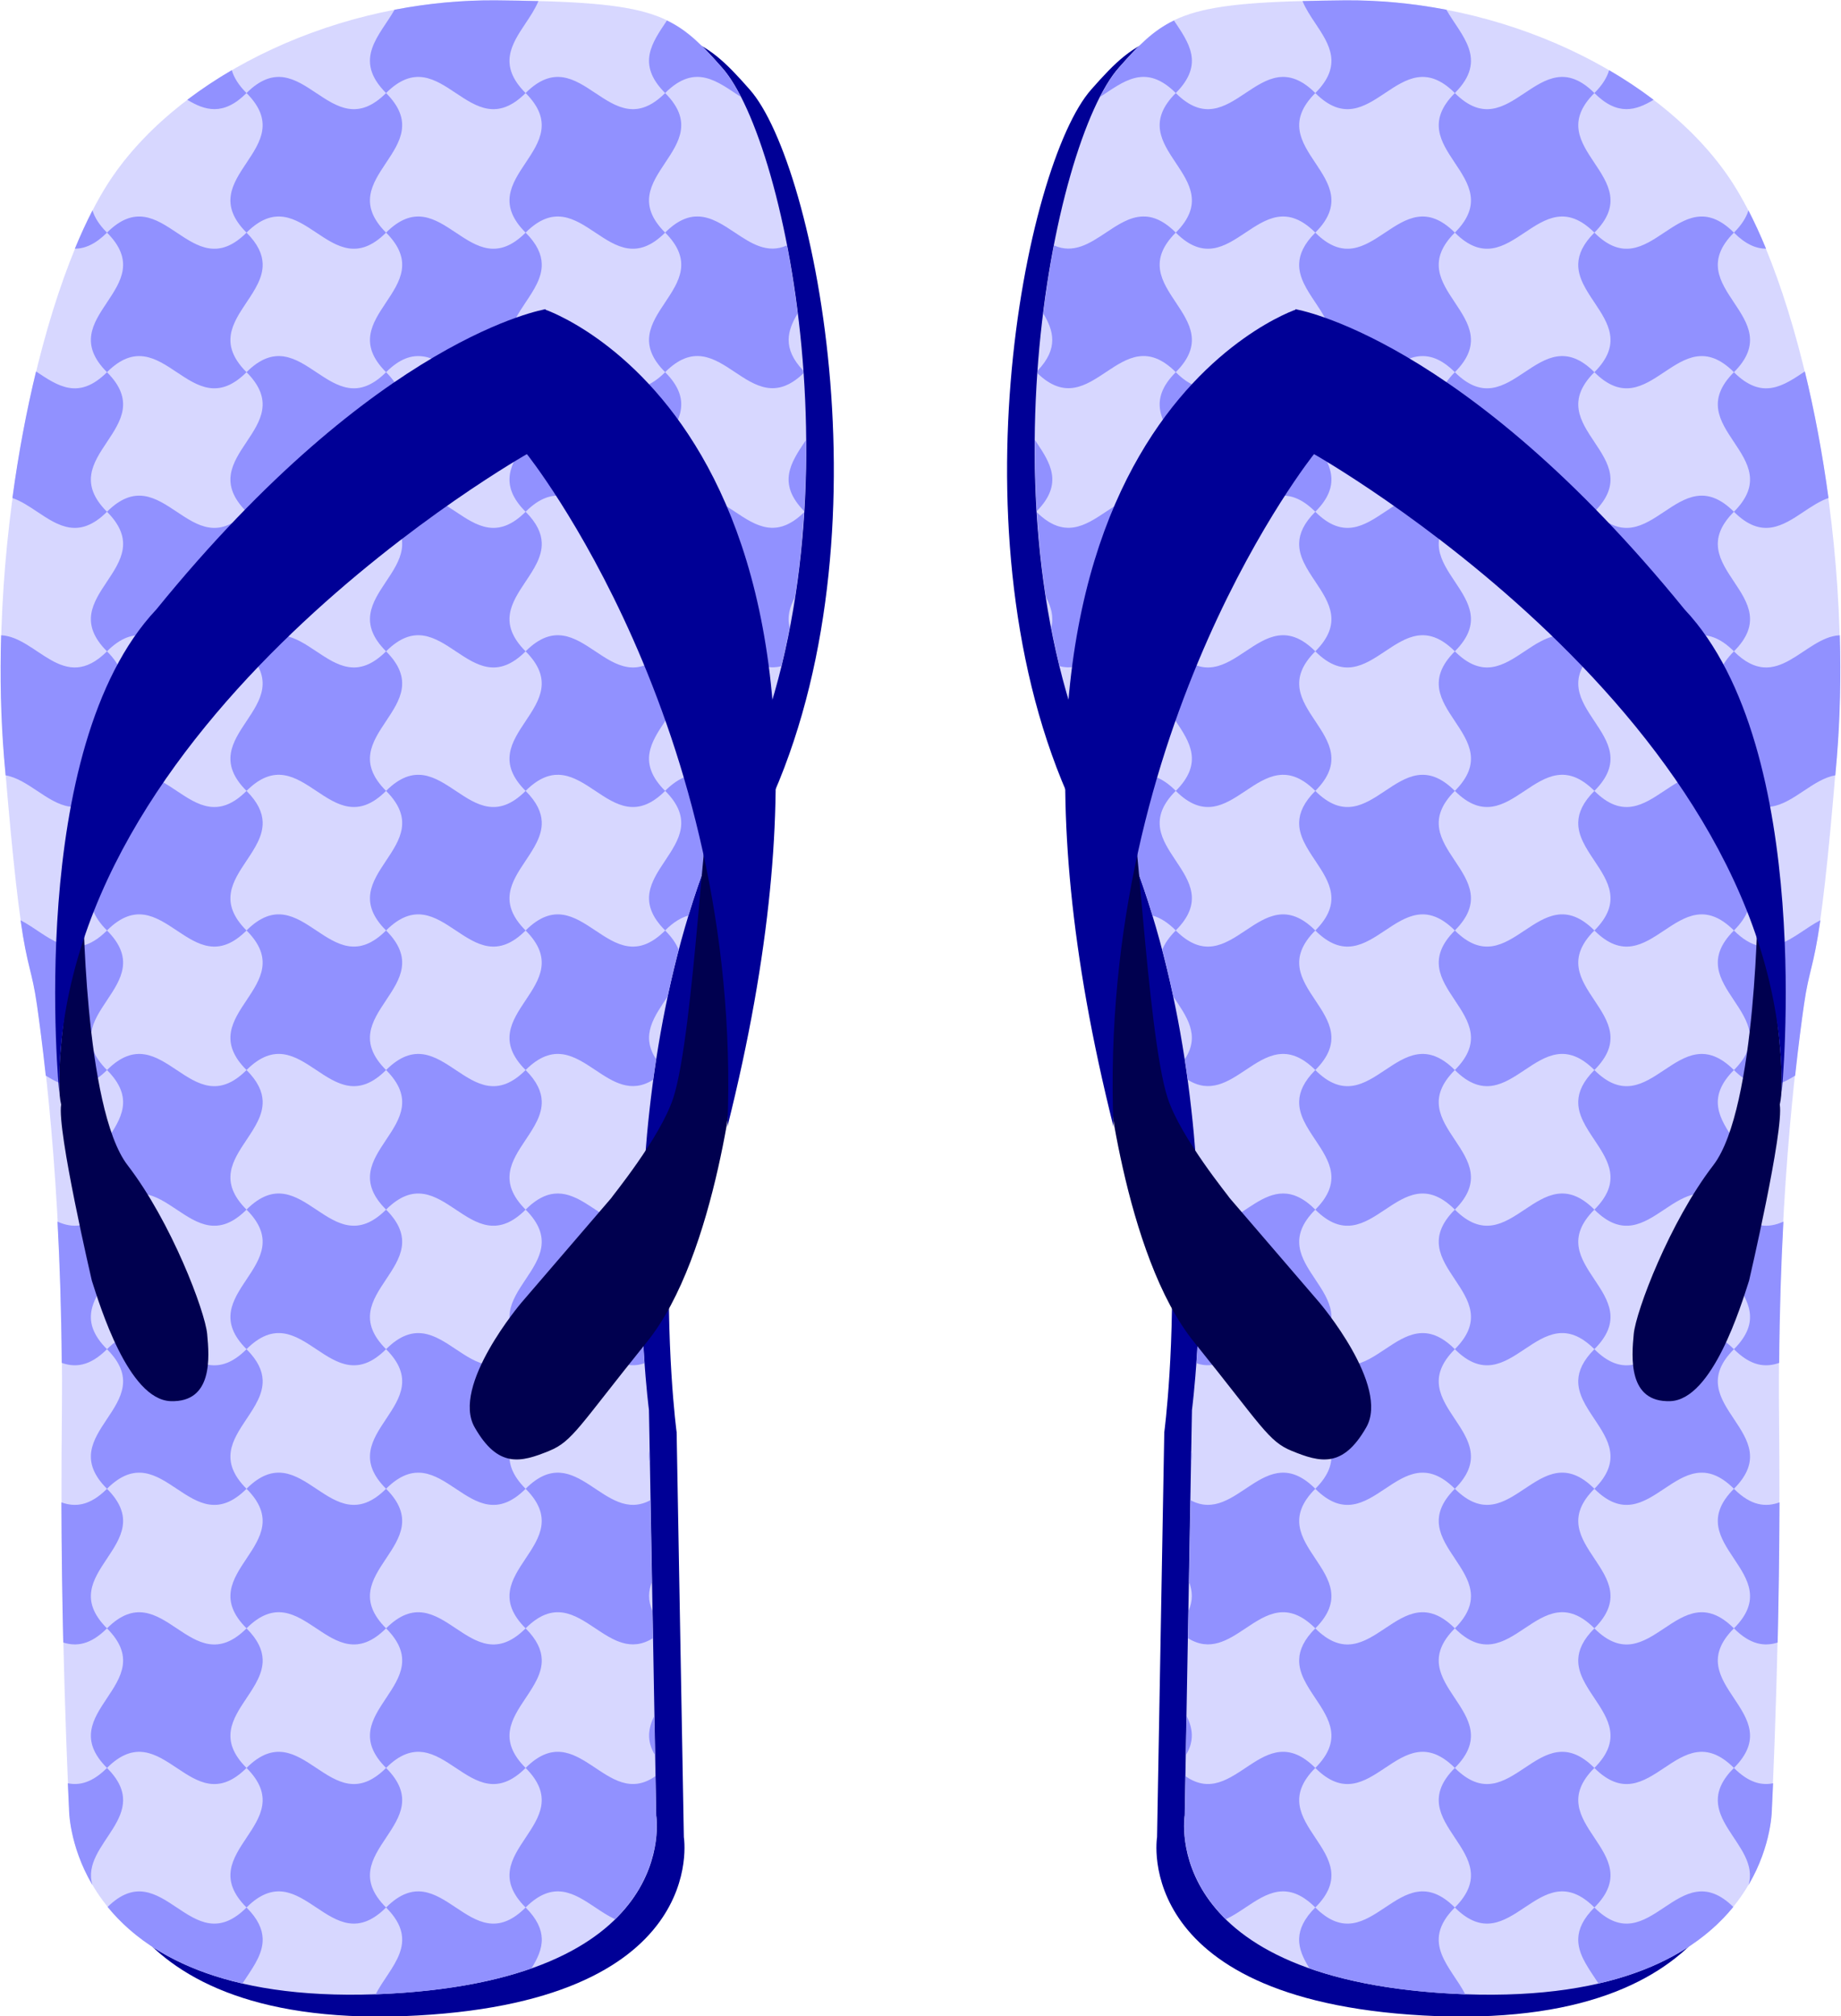
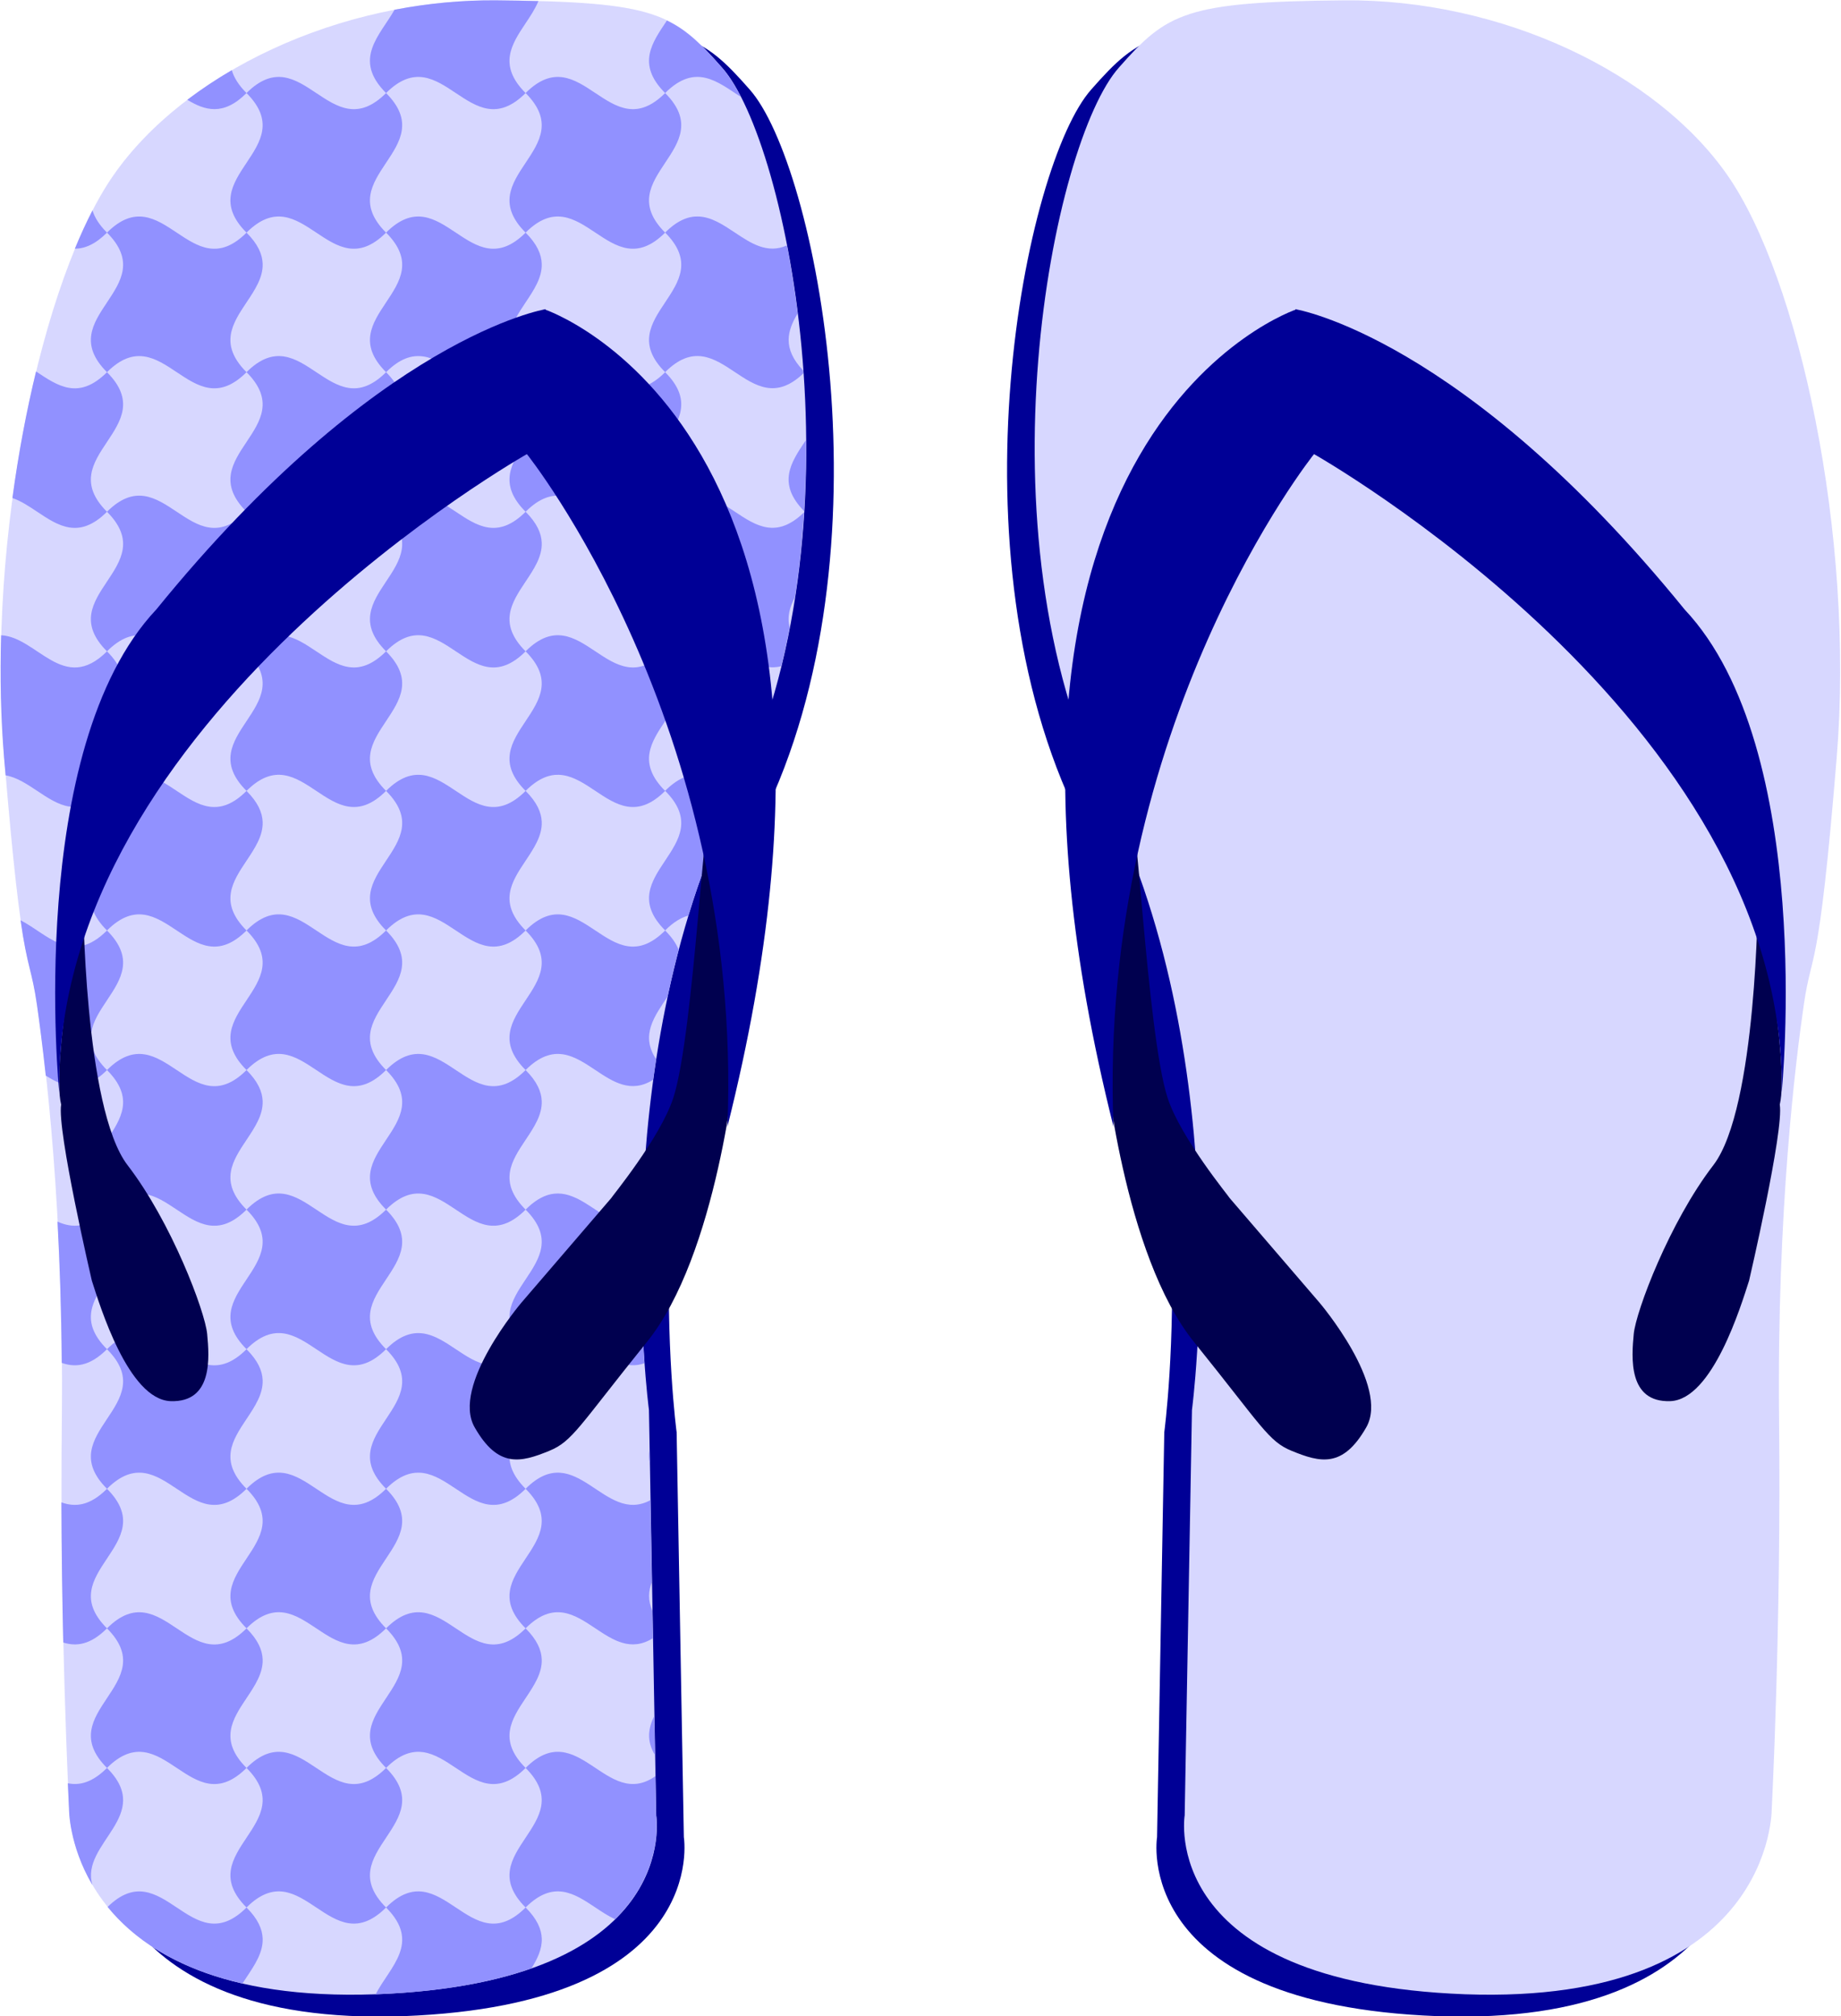
<svg xmlns="http://www.w3.org/2000/svg" viewBox="0 0 913.344 1000" height="282.22mm" width="257.77mm" version="1.1">
  <g transform="translate(-1115.3 -16.471)">
    <g clip-rule="evenodd" fill-rule="evenodd">
      <g transform="matrix(3.116 0 0 3.116 -2359.6 -2150.6)">
        <path d="m1222.9 923.39s-7.329-54.763 13.591-97.546c21.05-42.554 8.609-104.29-1.971-116.15-7.676-8.72-10.579-10.464-35.81-10.696-25.226-0.236-49.64 11.625-61.036 27.784-11.396 16.281-20.227 57.315-17.437 92.664 2.91 35.578 3.955 30.465 5.235 39.413 1.277 8.838 4.3 32.671 3.952 65.923-0.349 33.133 1.161 62.088 1.161 62.088s-0.232 31.271 48.834 29.529c49.052-1.86 44.638-28.488 44.638-28.488l-1.15-64.51z" fill="#000096" />
        <path d="m1218.5 919.9s-7.322-54.759 13.602-97.429c21.044-42.667 8.605-104.41-1.978-116.26-7.673-8.717-10.579-10.463-35.799-10.692-25.237-0.234-49.767 11.625-61.042 27.781-11.394 16.28-20.347 57.322-17.434 92.783 2.902 35.461 3.944 30.346 5.23 39.296 1.278 8.838 4.297 32.667 3.944 65.919-0.352 33.139 1.165 62.087 1.165 62.087s-0.344 31.276 48.83 29.53c49.062-1.858 44.642-28.483 44.642-28.483l-1.16-64.54z" fill="#d7d7ff" />
        <path d="m1194.3 695.52c-5.513-0.051-10.99 0.474-16.305 1.496-2.326 4.108-6.744 7.867-1.35 13.262 8.887-8.887 13.33 8.887 22.217 0-4.443-4.443-2.222-7.777 0-11.109 0.774-1.161 1.543-2.322 2.037-3.529-2.03-0.055-4.184-0.097-6.6-0.119zm4.562 14.758c4.443 4.443 2.222 7.775 0 11.107-2.222 3.333-4.443 6.666 0 11.109 4.443-4.443 7.777-2.222 11.109 0 3.333 2.222 6.664 4.443 11.107 0-8.887-8.887 8.887-13.33 0-22.217-8.887 8.887-13.33-8.887-22.217 0zm0 22.217c-4.443 4.443-7.777 2.222-11.109 0-3.333-2.222-6.664-4.443-11.107 0 8.887 8.887-8.887 13.33 0 22.217 8.887-8.887 13.33 8.887 22.217 0-4.443-4.443-2.222-7.777 0-11.109 1.319-1.979 2.644-3.953 2.568-6.164-0.052-1.513-0.763-3.138-2.568-4.943zm0 22.217c4.443 4.443 2.222 7.775 0 11.107-2.222 3.333-4.443 6.666 0 11.109 4.443-4.443 7.777-2.222 11.109 0 3.333 2.222 6.664 4.443 11.107 0-8.887-8.887 8.887-13.33 0-22.217-8.887 8.887-13.33-8.887-22.217 0zm0 22.217c-4.443 4.443-7.777 2.222-11.109 0-3.333-2.222-6.664-4.443-11.107 0 8.887 8.887-8.887 13.33 0 22.217 8.887-8.887 13.33 8.887 22.217 0-4.443-4.443-2.222-7.775 0-11.107 1.319-1.979 2.644-3.955 2.568-6.166-0.052-1.513-0.763-3.138-2.568-4.943zm0 22.217c4.443 4.443 2.222 7.777 0 11.109-2.222 3.333-4.443 6.664 0 11.107 4.443-4.443 7.777-2.222 11.109 0 3.333 2.222 6.664 4.443 11.107 0-8.887-8.887 8.887-13.33 0-22.217-8.887 8.887-13.33-8.887-22.217 0zm0 22.217c-4.443 4.443-7.777 2.222-11.109 0-3.333-2.222-6.664-4.443-11.107 0 8.887 8.887-8.887 13.33 0 22.217 8.887-8.887 13.33 8.887 22.217 0-4.443-4.443-2.222-7.775 0-11.107 1.319-1.979 2.644-3.955 2.568-6.166-0.052-1.513-0.763-3.138-2.568-4.943zm0 22.217c4.443 4.443 2.222 7.777 0 11.109-2.222 3.333-4.443 6.664 0 11.107 4.443-4.443 7.777-2.222 11.109 0 2.836 1.891 5.675 3.766 9.195 1.549 0.148-1.09 0.301-2.183 0.471-3.285-2.56-3.852-0.199-6.883 1.834-9.969 0.526-2.474 1.106-4.957 1.76-7.443-0.388-0.967-1.069-1.985-2.152-3.068-8.887 8.887-13.33-8.887-22.217 0zm0 22.217c-4.443 4.443-7.777 2.222-11.109 0-3.333-2.222-6.664-4.443-11.107 0 8.887 8.887-8.887 13.33 0 22.217 8.887-8.887 13.33 8.887 22.217 0-4.443-4.443-2.222-7.775 0-11.107 1.319-1.979 2.644-3.955 2.568-6.166-0.052-1.513-0.763-3.138-2.568-4.943zm0 22.217c4.443 4.443 2.222 7.777 0 11.109-2.222 3.333-4.443 6.664 0 11.107 4.443-4.443 7.777-2.222 11.109 0 2.456 1.637 4.914 3.267 7.814 2.236-0.375-5.243-0.715-12.875-0.465-22.072-6.573 1.731-10.917-9.923-18.459-2.381zm0 22.217c-4.443 4.444-7.777 2.222-11.109 0-3.333-2.222-6.664-4.443-11.107 0 8.887 8.887-8.887 13.332 0 22.219 8.887-8.887 13.33 8.887 22.217 0-4.443-4.444-2.222-7.777 0-11.109 1.319-1.979 2.644-3.955 2.568-6.166-0.052-1.513-0.763-3.138-2.568-4.943zm0 22.219c4.443 4.443 2.222 7.775 0 11.107-2.222 3.333-4.443 6.666 0 11.109 4.443-4.443 7.777-2.222 11.109 0 2.825 1.884 5.654 3.751 9.156 1.572l-0.078-4.371c-0.749-1.651-0.629-3.157-0.082-4.592l-0.234-13.014c-7.395 4.025-11.802-9.882-19.871-1.812zm0 22.217c-4.443 4.443-7.777 2.222-11.109 0-3.333-2.222-6.664-4.443-11.107 0 8.887 8.887-8.887 13.33 0 22.217 8.887-8.887 13.33 8.887 22.217 0-4.443-4.443-2.222-7.777 0-11.109 1.319-1.979 2.644-3.953 2.568-6.164-0.052-1.513-0.763-3.138-2.568-4.943zm0 22.217c4.443 4.443 2.222 7.775 0 11.107-2.222 3.333-4.443 6.666 0 11.109 4.443-4.443 7.777-2.222 11.109 0 1.032 0.688 2.065 1.375 3.131 1.865 7.962-7.809 6.533-16.531 6.533-16.531l-0.111-6.231c-7.881 5.521-12.31-9.673-20.662-1.32zm0 22.217c-4.443 4.443-7.777 2.222-11.109 0-3.333-2.222-6.664-4.443-11.107 0 5.638 5.638 0.549 9.488-1.658 13.818 0-0 0 0 0.01 0 10.55-0.4 18.613-1.95 24.793-4.129 0.946-1.516 1.702-3.062 1.645-4.746-0.052-1.513-0.763-3.138-2.568-4.943zm-22.217 0c-8.887-8.887 8.887-13.33 0-22.217-8.887 8.887-13.33-8.887-22.217 0 4.443 4.443 2.222 7.775 0 11.107-2.222 3.333-4.443 6.666 0 11.109 4.443-4.443 7.775-2.222 11.107 0 3.333 2.222 6.666 4.443 11.109 0zm-22.217 0c-4.443 4.443-7.777 2.222-11.109 0-3.308-2.205-6.616-4.402-11.01-0.09 3.992 4.914 10.601 9.69 21.471 12.185 0.213-0.33 0.429-0.659 0.648-0.988 1.319-1.979 2.644-3.953 2.568-6.164-0.052-1.513-0.763-3.138-2.568-4.943zm0-22.217c-4.443-4.443-2.222-7.777 0-11.109 1.319-1.979 2.644-3.953 2.568-6.164-0.052-1.513-0.763-3.138-2.568-4.943-4.443 4.443-7.777 2.222-11.109 0-3.333-2.222-6.664-4.443-11.108 0 8.887 8.887-8.887 13.33 0 22.217 8.887-8.887 13.33 8.887 22.217 0zm-22.217 0c-2.331 2.331-4.356 2.819-6.236 2.443 0.095 2.146 0.188 4.061 0.188 4.061s-0.05 5.726 3.727 12.139c-2.001-6.677 9.934-11.03 2.322-18.643zm0-22.217c-8.887-8.887 8.887-13.33 0-22.217-2.759 2.759-5.089 2.945-7.258 2.16 0.025 8.095 0.14 15.636 0.293 22.311 2.086 0.663 4.33 0.382 6.965-2.254zm0-22.217c8.887-8.887 13.33 8.887 22.217 0-4.443-4.444-2.222-7.777 0-11.109 1.319-1.979 2.644-3.955 2.568-6.166-0.052-1.513-0.763-3.138-2.568-4.943-4.443 4.444-7.777 2.222-11.109 0-3.333-2.222-6.664-4.443-11.108 0 8.887 8.887-8.887 13.332 0 22.219zm0-22.219c-8.887-8.887 8.887-13.33 0-22.217-3.024 3.024-5.534 2.959-7.879 1.91 0.362 6.755 0.614 14.282 0.672 22.484 2.154 0.764 4.469 0.56 7.207-2.178zm0-22.217c8.887-8.887 13.33 8.887 22.217 0-4.443-4.443-2.222-7.775 0-11.107 1.319-1.979 2.644-3.955 2.568-6.166-0.052-1.513-0.763-3.138-2.568-4.943-4.443 4.443-7.777 2.222-11.109 0-3.333-2.222-6.664-4.443-11.108 0 8.887 8.887-8.887 13.33 0 22.217zm0-22.217c-8.887-8.887 8.887-13.33 0-22.217-5.614 5.614-9.456 0.592-13.764-1.631 1.106 7.7 1.81 7.897 2.605 13.432 0.366 2.534 0.878 6.432 1.41 11.301 2.898 1.814 5.908 2.955 9.748-0.885zm0-22.217c8.887-8.887 13.33 8.887 22.217 0-4.443-4.443-2.222-7.775 0-11.107 1.319-1.979 2.644-3.955 2.568-6.166-0.052-1.513-0.763-3.138-2.568-4.943-4.443 4.443-7.777 2.222-11.109 0-3.333-2.222-6.664-4.443-11.108 0 8.887 8.887-8.887 13.33 0 22.217zm0-22.217c-8.887-8.887 8.887-13.33 0-22.217-6.913 6.913-11.138-2.304-16.857-2.557-0.189 6.561-0.055 13.119 0.469 19.496 0.088 1.079 0.159 1.794 0.244 2.799 1.766 0.303 3.401 1.389 5.035 2.478 3.333 2.222 6.666 4.443 11.109 0zm0-22.217c8.887-8.887 13.33 8.887 22.217 0-4.443-4.443-2.222-7.775 0-11.107 1.319-1.979 2.644-3.955 2.568-6.166-0.052-1.513-0.763-3.138-2.568-4.943-4.443 4.443-7.777 2.222-11.109 0-3.333-2.222-6.664-4.443-11.108 0 8.887 8.887-8.887 13.33 0 22.217zm0-22.217c-8.887-8.887 8.887-13.33 0-22.217-4.526 4.526-7.9 2.139-11.295-0.121-1.533 6.318-2.813 13.11-3.764 20.145 1.36 0.472 2.655 1.33 3.949 2.193 3.333 2.222 6.666 4.443 11.109 0zm0-22.217c8.887-8.887 13.33 8.887 22.217 0-4.443-4.443-2.222-7.777 0-11.109 1.319-1.979 2.644-3.953 2.568-6.164-0.052-1.513-0.763-3.138-2.568-4.943-4.443 4.443-7.777 2.222-11.109 0-3.333-2.222-6.664-4.443-11.108 0 8.887 8.887-8.887 13.33 0 22.217zm0-22.217c-1.261-1.261-1.971-2.432-2.311-3.539-0.964 1.869-1.902 3.903-2.805 6.096 1.563-0.002 3.24-0.681 5.115-2.557zm22.217 0c4.443-4.443 7.775-2.222 11.107 0 3.333 2.222 6.666 4.443 11.109 0-8.887-8.887 8.887-13.33 0-22.217-8.887 8.887-13.33-8.887-22.217 0 4.443 4.443 2.222 7.775 0 11.107-2.222 3.333-4.443 6.666 0 11.109zm0-22.217c-1.3-1.3-2.018-2.505-2.344-3.643-2.503 1.459-4.873 3.036-7.086 4.715 2.801 1.695 5.73 2.628 9.43-1.072zm0 44.434c4.443 4.443 2.222 7.775 0 11.107-2.222 3.333-4.443 6.666 0 11.109 4.443-4.443 7.775-2.222 11.107 0 3.333 2.222 6.666 4.443 11.109 0-8.887-8.887 8.887-13.33 0-22.217-8.887 8.887-13.33-8.887-22.217 0zm0 44.434c4.443 4.443 2.222 7.777 0 11.109-2.222 3.333-4.443 6.664 0 11.107 4.443-4.443 7.775-2.222 11.107 0 3.333 2.222 6.666 4.443 11.109 0-8.887-8.887 8.887-13.33 0-22.217-8.887 8.887-13.33-8.887-22.217 0zm0 44.434c4.443 4.443 2.222 7.777 0 11.109-2.222 3.333-4.443 6.664 0 11.107 4.443-4.443 7.775-2.222 11.107 0 3.333 2.222 6.666 4.443 11.109 0-8.887-8.887 8.887-13.33 0-22.217-8.887 8.887-13.33-8.887-22.217 0zm0 44.434c4.443 4.443 2.222 7.777 0 11.109-2.222 3.333-4.443 6.664 0 11.107 4.443-4.443 7.775-2.222 11.107 0 3.333 2.222 6.666 4.444 11.109 0-8.887-8.887 8.887-13.33 0-22.217-8.887 8.887-13.33-8.887-22.217 0zm0 44.436c4.443 4.443 2.222 7.775 0 11.107-2.222 3.333-4.443 6.666 0 11.109 4.443-4.443 7.775-2.222 11.107 0 3.333 2.222 6.666 4.443 11.109 0-8.887-8.887 8.887-13.33 0-22.217-8.887 8.887-13.33-8.887-22.217 0zm66.936-233.72c-2.305 3.48-4.922 6.908-0.285 11.545 4.867-4.867 8.401-1.74 12.062 0.627-1.011-1.975-2.035-3.563-3.043-4.691-3.089-3.51-5.423-5.875-8.734-7.481zm5.002 31.197c-1.612-0.049-3.343 0.619-5.287 2.562 8.887 8.887-8.887 13.33 0 22.217 8.819-8.819 13.264 8.601 22.016 0.186-0.01-0.147-0.021-0.293-0.031-0.439-3.377-3.547-2.511-6.387-0.885-9.1-0.47-3.779-1.05-7.397-1.713-10.822-3.105 1.39-5.691-0.318-8.277-2.041-1.875-1.25-3.75-2.499-5.822-2.562zm17.146 35.555c-0.073 0.11-0.143 0.222-0.217 0.332-2.205 3.307-4.4 6.617-0.09 11.01 0.232-3.814 0.337-7.607 0.307-11.342zm-17.146 8.875c-1.612-0.049-3.343 0.62-5.287 2.564 8.887 8.887-8.887 13.33 0 22.217 7.558-7.558 11.903 4.157 18.5 2.365 0.499-2.035 0.933-4.089 1.33-6.15-0.448-1.731 0.026-3.307 0.836-4.828 0.696-4.496 1.171-9.017 1.449-13.51-4.392 4.306-7.699 2.11-11.006-0.094-1.875-1.25-3.75-2.501-5.822-2.564zm0 44.432c-1.612-0.049-3.343 0.618-5.287 2.562 8.887 8.887-8.887 13.332 0 22.219 1.323-1.323 2.548-2.046 3.703-2.363 1.935-6.361 4.321-12.672 7.295-18.736 0.148-0.301 0.289-0.606 0.434-0.908-0.107-0.071-0.215-0.14-0.322-0.211-1.875-1.25-3.75-2.499-5.822-2.562zm-7.773 107.61c-0.104 0.632-0.099 1.282 0.035 1.953l-0.035-1.953zm0.758 42.209c-0.945 1.914-1.289 3.929 0.113 6.234l-0.113-6.234z" fill="#9191ff" />
        <path d="m1228.3 826.42c-0.812-7.325-2.554 33.481-5.928 43.832-2.097 6.396-9.879 15.815-9.879 15.931l-14.29 16.63s-11.279 13.253-7.441 19.878c3.723 6.512 7.329 5.584 11.863 3.723 3.719-1.513 4.764-3.951 15.457-17.212 11.392-13.943 14.305-45.108 14.305-45.108l-4.08-37.67z" fill="#00004f" />
        <path d="m1128.4 838.16s0.119 33.716 7.092 42.787c6.978 9.066 12.324 23.252 12.669 26.858 0.352 3.719 0.933 10.925-5.816 10.696-6.737-0.239-11.272-15.231-12.549-19.186 0 0-5.58-23.95-4.884-28.021-1.62-6.63 3.49-33.14 3.49-33.14z" fill="#00004f" />
        <path d="m1231 874.79c27.911-111.26-29.181-130.1-29.181-130.1l-2.783 23.02s34.52 43.02 31.96 107.08z" fill="#000096" />
        <path d="m1124.6 869.32s-5.459-54.64 15.468-76.844c35.345-43.492 61.968-47.79 61.968-47.79l-2.68 22.9s-75.57 42.44-74.76 101.73z" fill="#000096" />
      </g>
      <g transform="matrix(-3.116 0 0 3.116 5503.5 -2150.6)">
        <path d="m1222.9 923.39s-7.329-54.763 13.591-97.546c21.05-42.554 8.609-104.29-1.971-116.15-7.676-8.72-10.579-10.464-35.81-10.696-25.226-0.236-49.64 11.625-61.036 27.784-11.396 16.281-20.227 57.315-17.437 92.664 2.91 35.578 3.955 30.465 5.235 39.413 1.277 8.838 4.3 32.671 3.952 65.923-0.349 33.133 1.161 62.088 1.161 62.088s-0.232 31.271 48.834 29.529c49.052-1.86 44.638-28.488 44.638-28.488l-1.15-64.51z" fill="#000096" />
        <path d="m1218.5 919.9s-7.322-54.759 13.602-97.429c21.044-42.667 8.605-104.41-1.978-116.26-7.673-8.717-10.579-10.463-35.799-10.692-25.237-0.234-49.767 11.625-61.042 27.781-11.394 16.28-20.347 57.322-17.434 92.783 2.902 35.461 3.944 30.346 5.23 39.296 1.278 8.838 4.297 32.667 3.944 65.919-0.352 33.139 1.165 62.087 1.165 62.087s-0.344 31.276 48.83 29.53c49.062-1.858 44.642-28.483 44.642-28.483l-1.16-64.54z" fill="#d7d7ff" />
-         <path d="m1194.3 695.52c-5.513-0.051-10.99 0.474-16.305 1.496-2.326 4.108-6.744 7.867-1.35 13.262 8.887-8.887 13.33 8.887 22.217 0-4.443-4.443-2.222-7.777 0-11.109 0.774-1.161 1.543-2.322 2.037-3.529-2.03-0.055-4.184-0.097-6.6-0.119zm4.562 14.758c4.443 4.443 2.222 7.775 0 11.107-2.222 3.333-4.443 6.666 0 11.109 4.443-4.443 7.777-2.222 11.109 0 3.333 2.222 6.664 4.443 11.107 0-8.887-8.887 8.887-13.33 0-22.217-8.887 8.887-13.33-8.887-22.217 0zm0 22.217c-4.443 4.443-7.777 2.222-11.109 0-3.333-2.222-6.664-4.443-11.107 0 8.887 8.887-8.887 13.33 0 22.217 8.887-8.887 13.33 8.887 22.217 0-4.443-4.443-2.222-7.777 0-11.109 1.319-1.979 2.644-3.953 2.568-6.164-0.052-1.513-0.763-3.138-2.568-4.943zm0 22.217c4.443 4.443 2.222 7.775 0 11.107-2.222 3.333-4.443 6.666 0 11.109 4.443-4.443 7.777-2.222 11.109 0 3.333 2.222 6.664 4.443 11.107 0-8.887-8.887 8.887-13.33 0-22.217-8.887 8.887-13.33-8.887-22.217 0zm0 22.217c-4.443 4.443-7.777 2.222-11.109 0-3.333-2.222-6.664-4.443-11.107 0 8.887 8.887-8.887 13.33 0 22.217 8.887-8.887 13.33 8.887 22.217 0-4.443-4.443-2.222-7.775 0-11.107 1.319-1.979 2.644-3.955 2.568-6.166-0.052-1.513-0.763-3.138-2.568-4.943zm0 22.217c4.443 4.443 2.222 7.777 0 11.109-2.222 3.333-4.443 6.664 0 11.107 4.443-4.443 7.777-2.222 11.109 0 3.333 2.222 6.664 4.443 11.107 0-8.887-8.887 8.887-13.33 0-22.217-8.887 8.887-13.33-8.887-22.217 0zm0 22.217c-4.443 4.443-7.777 2.222-11.109 0-3.333-2.222-6.664-4.443-11.107 0 8.887 8.887-8.887 13.33 0 22.217 8.887-8.887 13.33 8.887 22.217 0-4.443-4.443-2.222-7.775 0-11.107 1.319-1.979 2.644-3.955 2.568-6.166-0.052-1.513-0.763-3.138-2.568-4.943zm0 22.217c4.443 4.443 2.222 7.777 0 11.109-2.222 3.333-4.443 6.664 0 11.107 4.443-4.443 7.777-2.222 11.109 0 2.836 1.891 5.675 3.766 9.195 1.549 0.148-1.09 0.301-2.183 0.471-3.285-2.56-3.852-0.199-6.883 1.834-9.969 0.526-2.474 1.106-4.957 1.76-7.443-0.388-0.967-1.069-1.985-2.152-3.068-8.887 8.887-13.33-8.887-22.217 0zm0 22.217c-4.443 4.443-7.777 2.222-11.109 0-3.333-2.222-6.664-4.443-11.107 0 8.887 8.887-8.887 13.33 0 22.217 8.887-8.887 13.33 8.887 22.217 0-4.443-4.443-2.222-7.775 0-11.107 1.319-1.979 2.644-3.955 2.568-6.166-0.052-1.513-0.763-3.138-2.568-4.943zm0 22.217c4.443 4.443 2.222 7.777 0 11.109-2.222 3.333-4.443 6.664 0 11.107 4.443-4.443 7.777-2.222 11.109 0 2.456 1.637 4.914 3.267 7.814 2.236-0.375-5.243-0.715-12.875-0.465-22.072-6.573 1.731-10.917-9.923-18.459-2.381zm0 22.217c-4.443 4.444-7.777 2.222-11.109 0-3.333-2.222-6.664-4.443-11.107 0 8.887 8.887-8.887 13.332 0 22.219 8.887-8.887 13.33 8.887 22.217 0-4.443-4.444-2.222-7.777 0-11.109 1.319-1.979 2.644-3.955 2.568-6.166-0.052-1.513-0.763-3.138-2.568-4.943zm0 22.219c4.443 4.443 2.222 7.775 0 11.107-2.222 3.333-4.443 6.666 0 11.109 4.443-4.443 7.777-2.222 11.109 0 2.825 1.884 5.654 3.751 9.156 1.572l-0.078-4.371c-0.749-1.651-0.629-3.157-0.082-4.592l-0.234-13.014c-7.395 4.025-11.802-9.882-19.871-1.812zm0 22.217c-4.443 4.443-7.777 2.222-11.109 0-3.333-2.222-6.664-4.443-11.107 0 8.887 8.887-8.887 13.33 0 22.217 8.887-8.887 13.33 8.887 22.217 0-4.443-4.443-2.222-7.777 0-11.109 1.319-1.979 2.644-3.953 2.568-6.164-0.052-1.513-0.763-3.138-2.568-4.943zm0 22.217c4.443 4.443 2.222 7.775 0 11.107-2.222 3.333-4.443 6.666 0 11.109 4.443-4.443 7.777-2.222 11.109 0 1.032 0.688 2.065 1.375 3.131 1.865 7.962-7.809 6.533-16.531 6.533-16.531l-0.111-6.231c-7.881 5.521-12.31-9.673-20.662-1.32zm0 22.217c-4.443 4.443-7.777 2.222-11.109 0-3.333-2.222-6.664-4.443-11.107 0 5.638 5.638 0.549 9.488-1.658 13.818 0-0 0 0 0.01 0 10.55-0.4 18.613-1.95 24.793-4.129 0.946-1.516 1.702-3.062 1.645-4.746-0.052-1.513-0.763-3.138-2.568-4.943zm-22.217 0c-8.887-8.887 8.887-13.33 0-22.217-8.887 8.887-13.33-8.887-22.217 0 4.443 4.443 2.222 7.775 0 11.107-2.222 3.333-4.443 6.666 0 11.109 4.443-4.443 7.775-2.222 11.107 0 3.333 2.222 6.666 4.443 11.109 0zm-22.217 0c-4.443 4.443-7.777 2.222-11.109 0-3.308-2.205-6.616-4.402-11.01-0.09 3.992 4.914 10.601 9.69 21.471 12.185 0.213-0.33 0.429-0.659 0.648-0.988 1.319-1.979 2.644-3.953 2.568-6.164-0.052-1.513-0.763-3.138-2.568-4.943zm0-22.217c-4.443-4.443-2.222-7.777 0-11.109 1.319-1.979 2.644-3.953 2.568-6.164-0.052-1.513-0.763-3.138-2.568-4.943-4.443 4.443-7.777 2.222-11.109 0-3.333-2.222-6.664-4.443-11.108 0 8.887 8.887-8.887 13.33 0 22.217 8.887-8.887 13.33 8.887 22.217 0zm-22.217 0c-2.331 2.331-4.356 2.819-6.236 2.443 0.095 2.146 0.188 4.061 0.188 4.061s-0.05 5.726 3.727 12.139c-2.001-6.677 9.934-11.03 2.322-18.643zm0-22.217c-8.887-8.887 8.887-13.33 0-22.217-2.759 2.759-5.089 2.945-7.258 2.16 0.025 8.095 0.14 15.636 0.293 22.311 2.086 0.663 4.33 0.382 6.965-2.254zm0-22.217c8.887-8.887 13.33 8.887 22.217 0-4.443-4.444-2.222-7.777 0-11.109 1.319-1.979 2.644-3.955 2.568-6.166-0.052-1.513-0.763-3.138-2.568-4.943-4.443 4.444-7.777 2.222-11.109 0-3.333-2.222-6.664-4.443-11.108 0 8.887 8.887-8.887 13.332 0 22.219zm0-22.219c-8.887-8.887 8.887-13.33 0-22.217-3.024 3.024-5.534 2.959-7.879 1.91 0.362 6.755 0.614 14.282 0.672 22.484 2.154 0.764 4.469 0.56 7.207-2.178zm0-22.217c8.887-8.887 13.33 8.887 22.217 0-4.443-4.443-2.222-7.775 0-11.107 1.319-1.979 2.644-3.955 2.568-6.166-0.052-1.513-0.763-3.138-2.568-4.943-4.443 4.443-7.777 2.222-11.109 0-3.333-2.222-6.664-4.443-11.108 0 8.887 8.887-8.887 13.33 0 22.217zm0-22.217c-8.887-8.887 8.887-13.33 0-22.217-5.614 5.614-9.456 0.592-13.764-1.631 1.106 7.7 1.81 7.897 2.605 13.432 0.366 2.534 0.878 6.432 1.41 11.301 2.898 1.814 5.908 2.955 9.748-0.885zm0-22.217c8.887-8.887 13.33 8.887 22.217 0-4.443-4.443-2.222-7.775 0-11.107 1.319-1.979 2.644-3.955 2.568-6.166-0.052-1.513-0.763-3.138-2.568-4.943-4.443 4.443-7.777 2.222-11.109 0-3.333-2.222-6.664-4.443-11.108 0 8.887 8.887-8.887 13.33 0 22.217zm0-22.217c-8.887-8.887 8.887-13.33 0-22.217-6.913 6.913-11.138-2.304-16.857-2.557-0.189 6.561-0.055 13.119 0.469 19.496 0.088 1.079 0.159 1.794 0.244 2.799 1.766 0.303 3.401 1.389 5.035 2.478 3.333 2.222 6.666 4.443 11.109 0zm0-22.217c8.887-8.887 13.33 8.887 22.217 0-4.443-4.443-2.222-7.775 0-11.107 1.319-1.979 2.644-3.955 2.568-6.166-0.052-1.513-0.763-3.138-2.568-4.943-4.443 4.443-7.777 2.222-11.109 0-3.333-2.222-6.664-4.443-11.108 0 8.887 8.887-8.887 13.33 0 22.217zm0-22.217c-8.887-8.887 8.887-13.33 0-22.217-4.526 4.526-7.9 2.139-11.295-0.121-1.533 6.318-2.813 13.11-3.764 20.145 1.36 0.472 2.655 1.33 3.949 2.193 3.333 2.222 6.666 4.443 11.109 0zm0-22.217c8.887-8.887 13.33 8.887 22.217 0-4.443-4.443-2.222-7.777 0-11.109 1.319-1.979 2.644-3.953 2.568-6.164-0.052-1.513-0.763-3.138-2.568-4.943-4.443 4.443-7.777 2.222-11.109 0-3.333-2.222-6.664-4.443-11.108 0 8.887 8.887-8.887 13.33 0 22.217zm0-22.217c-1.261-1.261-1.971-2.432-2.311-3.539-0.964 1.869-1.902 3.903-2.805 6.096 1.563-0.002 3.24-0.681 5.115-2.557zm22.217 0c4.443-4.443 7.775-2.222 11.107 0 3.333 2.222 6.666 4.443 11.109 0-8.887-8.887 8.887-13.33 0-22.217-8.887 8.887-13.33-8.887-22.217 0 4.443 4.443 2.222 7.775 0 11.107-2.222 3.333-4.443 6.666 0 11.109zm0-22.217c-1.3-1.3-2.018-2.505-2.344-3.643-2.503 1.459-4.873 3.036-7.086 4.715 2.801 1.695 5.73 2.628 9.43-1.072zm0 44.434c4.443 4.443 2.222 7.775 0 11.107-2.222 3.333-4.443 6.666 0 11.109 4.443-4.443 7.775-2.222 11.107 0 3.333 2.222 6.666 4.443 11.109 0-8.887-8.887 8.887-13.33 0-22.217-8.887 8.887-13.33-8.887-22.217 0zm0 44.434c4.443 4.443 2.222 7.777 0 11.109-2.222 3.333-4.443 6.664 0 11.107 4.443-4.443 7.775-2.222 11.107 0 3.333 2.222 6.666 4.443 11.109 0-8.887-8.887 8.887-13.33 0-22.217-8.887 8.887-13.33-8.887-22.217 0zm0 44.434c4.443 4.443 2.222 7.777 0 11.109-2.222 3.333-4.443 6.664 0 11.107 4.443-4.443 7.775-2.222 11.107 0 3.333 2.222 6.666 4.443 11.109 0-8.887-8.887 8.887-13.33 0-22.217-8.887 8.887-13.33-8.887-22.217 0zm0 44.434c4.443 4.443 2.222 7.777 0 11.109-2.222 3.333-4.443 6.664 0 11.107 4.443-4.443 7.775-2.222 11.107 0 3.333 2.222 6.666 4.444 11.109 0-8.887-8.887 8.887-13.33 0-22.217-8.887 8.887-13.33-8.887-22.217 0zm0 44.436c4.443 4.443 2.222 7.775 0 11.107-2.222 3.333-4.443 6.666 0 11.109 4.443-4.443 7.775-2.222 11.107 0 3.333 2.222 6.666 4.443 11.109 0-8.887-8.887 8.887-13.33 0-22.217-8.887 8.887-13.33-8.887-22.217 0zm66.936-233.72c-2.305 3.48-4.922 6.908-0.285 11.545 4.867-4.867 8.401-1.74 12.062 0.627-1.011-1.975-2.035-3.563-3.043-4.691-3.089-3.51-5.423-5.875-8.734-7.481zm5.002 31.197c-1.612-0.049-3.343 0.619-5.287 2.562 8.887 8.887-8.887 13.33 0 22.217 8.819-8.819 13.264 8.601 22.016 0.186-0.01-0.147-0.021-0.293-0.031-0.439-3.377-3.547-2.511-6.387-0.885-9.1-0.47-3.779-1.05-7.397-1.713-10.822-3.105 1.39-5.691-0.318-8.277-2.041-1.875-1.25-3.75-2.499-5.822-2.562zm17.146 35.555c-0.073 0.11-0.143 0.222-0.217 0.332-2.205 3.307-4.4 6.617-0.09 11.01 0.232-3.814 0.337-7.607 0.307-11.342zm-17.146 8.875c-1.612-0.049-3.343 0.62-5.287 2.564 8.887 8.887-8.887 13.33 0 22.217 7.558-7.558 11.903 4.157 18.5 2.365 0.499-2.035 0.933-4.089 1.33-6.15-0.448-1.731 0.026-3.307 0.836-4.828 0.696-4.496 1.171-9.017 1.449-13.51-4.392 4.306-7.699 2.11-11.006-0.094-1.875-1.25-3.75-2.501-5.822-2.564zm0 44.432c-1.612-0.049-3.343 0.618-5.287 2.562 8.887 8.887-8.887 13.332 0 22.219 1.323-1.323 2.548-2.046 3.703-2.363 1.935-6.361 4.321-12.672 7.295-18.736 0.148-0.301 0.289-0.606 0.434-0.908-0.107-0.071-0.215-0.14-0.322-0.211-1.875-1.25-3.75-2.499-5.822-2.562zm-7.773 107.61c-0.104 0.632-0.099 1.282 0.035 1.953l-0.035-1.953zm0.758 42.209c-0.945 1.914-1.289 3.929 0.113 6.234l-0.113-6.234z" fill="#9191ff" />
        <path d="m1228.3 826.42c-0.812-7.325-2.554 33.481-5.928 43.832-2.097 6.396-9.879 15.815-9.879 15.931l-14.29 16.63s-11.279 13.253-7.441 19.878c3.723 6.512 7.329 5.584 11.863 3.723 3.719-1.513 4.764-3.951 15.457-17.212 11.392-13.943 14.305-45.108 14.305-45.108l-4.08-37.67z" fill="#00004f" />
        <path d="m1128.4 838.16s0.119 33.716 7.092 42.787c6.978 9.066 12.324 23.252 12.669 26.858 0.352 3.719 0.933 10.925-5.816 10.696-6.737-0.239-11.272-15.231-12.549-19.186 0 0-5.58-23.95-4.884-28.021-1.62-6.63 3.49-33.14 3.49-33.14z" fill="#00004f" />
        <path d="m1231 874.79c27.911-111.26-29.181-130.1-29.181-130.1l-2.783 23.02s34.52 43.02 31.96 107.08z" fill="#000096" />
        <path d="m1124.6 869.32s-5.459-54.64 15.468-76.844c35.345-43.492 61.968-47.79 61.968-47.79l-2.68 22.9s-75.57 42.44-74.76 101.73z" fill="#000096" />
      </g>
    </g>
  </g>
</svg>